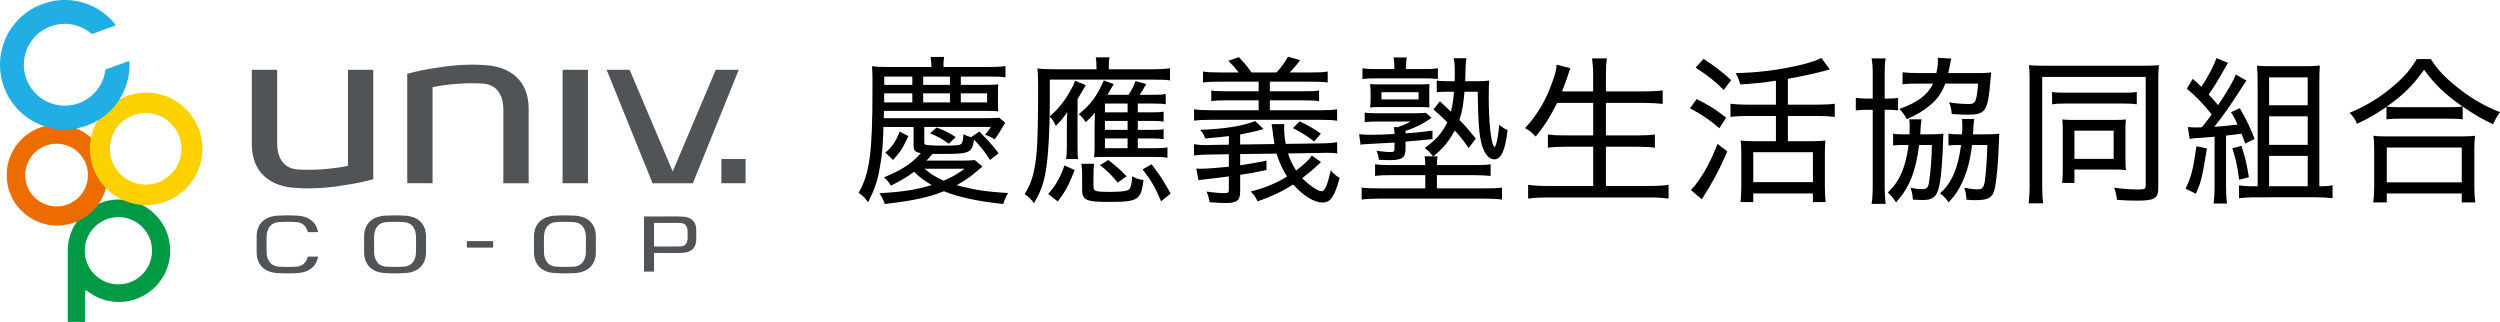
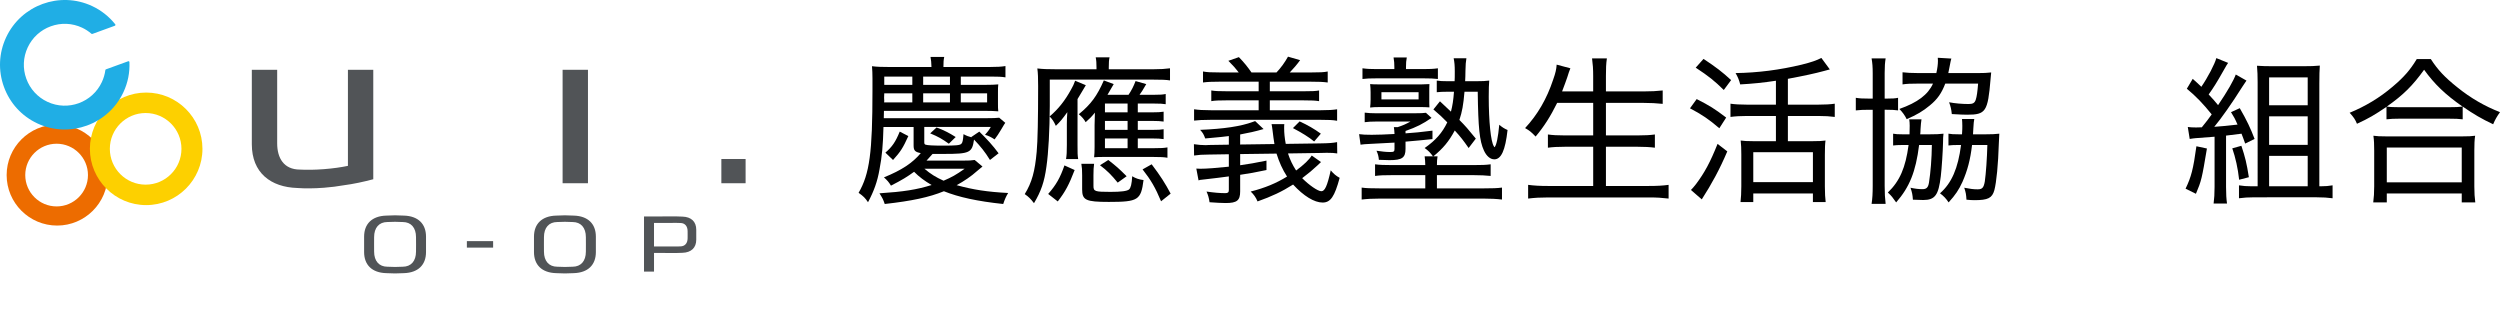
<svg xmlns="http://www.w3.org/2000/svg" version="1.1" id="レイヤー_2" x="0px" y="0px" width="450px" height="57.942px" viewBox="0 0 450 57.942" style="enable-background:new 0 0 450 57.942;" xml:space="preserve">
  <style type="text/css">
	.st0{fill:#009944;}
	.st1{fill:#ED6C00;}
	.st2{fill:#FDD000;}
	.st3{fill:#20AEE5;}
	.st4{fill:#515457;}
</style>
  <g>
    <g>
      <g>
        <g>
          <g>
-             <path class="st0" d="M21.409,35.904c-5.092,0-9.219,4.13-9.219,9.225v12.709c0,0.058,0.045,0.104,0.1,0.104h2.915       c0.056,0,0.101-0.046,0.101-0.104v-5.27c0-0.298,0.069-0.464,0.645-0.004h0.002c1.525,1.123,3.415,1.792,5.455,1.792       c5.096,0,9.229-4.133,9.229-9.227C30.637,40.035,26.505,35.904,21.409,35.904z M21.316,51.184c-3.343,0-6.053-2.71-6.053-6.055       c0-3.34,2.71-6.05,6.053-6.05c3.342,0,6.052,2.71,6.052,6.05C27.368,48.474,24.658,51.184,21.316,51.184z" />
            <path class="st1" d="M10.283,22.423c-5.012,0-9.088,4.076-9.088,9.089c0,5.013,4.076,9.09,9.088,9.09       c5.011,0,9.093-4.077,9.093-9.09C19.376,26.499,15.294,22.423,10.283,22.423z M10.19,37.155c-3.113,0-5.644-2.531-5.644-5.643       c0-3.112,2.531-5.642,5.644-5.642c3.113,0,5.644,2.53,5.644,5.642C15.834,34.625,13.303,37.155,10.19,37.155z" />
            <path class="st2" d="M26.309,16.661c-5.583,0-10.128,4.545-10.128,10.13c0,5.584,4.545,10.128,10.128,10.128       c5.586,0,10.132-4.544,10.132-10.128C36.44,21.205,31.895,16.661,26.309,16.661z M26.215,33.237       c-3.553,0-6.444-2.891-6.444-6.447c0-3.554,2.892-6.447,6.444-6.447c3.557,0,6.447,2.892,6.447,6.447       C32.662,30.346,29.772,33.237,26.215,33.237z" />
            <path class="st3" d="M22.223,16.582c0.794-1.702,1.156-3.52,1.074-5.405c0-0.051-0.029-0.103-0.074-0.134       c-0.044-0.031-0.1-0.035-0.151-0.015l-3.997,1.452c-0.058,0.022-0.102,0.076-0.11,0.137c-0.098,0.745-0.31,1.47-0.629,2.154       c-1.717,3.682-6.109,5.279-9.79,3.561c-1.781-0.832-3.134-2.306-3.806-4.155c-0.675-1.85-0.587-3.848,0.244-5.634       c0.832-1.783,2.307-3.137,4.156-3.809c1.85-0.671,3.85-0.586,5.632,0.245c0.597,0.28,1.162,0.645,1.686,1.097       c0.049,0.039,0.113,0.051,0.169,0.031l4.042-1.471c0.051-0.017,0.09-0.06,0.105-0.114c0.014-0.05,0.004-0.11-0.031-0.153       c-1.135-1.415-2.535-2.518-4.16-3.277C10.762-1.626,3.813,0.906,1.099,6.729c-1.316,2.824-1.455,5.989-0.389,8.913       c1.065,2.925,3.202,5.263,6.024,6.577C12.557,24.934,19.508,22.405,22.223,16.582z" />
          </g>
        </g>
        <g>
          <g>
            <g>
              <g>
                <rect x="101.268" y="12.562" class="st4" width="4.565" height="20.42" />
-                 <polygon class="st4" points="128.841,12.562 121.087,30.854 113.335,12.562 109.197,12.562 117.458,32.982 124.716,32.982          132.977,12.562        " />
                <path class="st4" d="M62.626,12.562v17.293c-1.222,0.257-2.701,0.468-4.309,0.592c-1.608,0.125-3.108,0.145-4.356,0.077l0,0         c-2.875-0.017-4.07-2.075-4.07-4.717v-0.878h0.001V12.562h-4.564V25.96c0,5.147,3.401,7.731,8.194,7.879         c1.329,0.1,2.992,0.093,4.795-0.046c1.273-0.098,2.467-0.252,3.518-0.439c1.825-0.237,3.656-0.64,5.354-1.093v-19.7H62.626z" />
-                 <path class="st4" d="M77.865,32.982V15.691c1.221-0.258,2.702-0.468,4.307-0.592c1.609-0.124,3.107-0.145,4.357-0.077l0,0         c2.876,0.017,4.071,2.075,4.071,4.717v0.879h-0.003v12.365h4.565V19.584c0-5.146-3.403-7.73-8.194-7.879         c-1.33-0.1-2.993-0.093-4.796,0.046c-1.273,0.099-2.468,0.253-3.516,0.439c-1.826,0.236-3.657,0.639-5.355,1.093v19.699         H77.865z" />
              </g>
            </g>
            <rect x="129.845" y="28.619" class="st4" width="4.363" height="4.363" />
          </g>
          <g>
            <g>
              <path class="st4" d="M71.109,38.757l-1.593,0.052c-2.529,0.078-3.976,1.461-3.976,3.793v2.772        c0,2.331,1.446,3.715,3.964,3.793c0.012,0.001,1.605,0.052,1.605,0.052l1.598-0.051c2.531-0.081,3.976-1.462,3.976-3.794        v-2.772c0-2.331-1.445-3.714-3.962-3.793C72.707,38.809,71.109,38.757,71.109,38.757z M71.109,39.924l1.407,0.043        c1.477,0.008,2.366,1.022,2.366,2.713l0.008,1.306c0,0.003-0.008,1.31-0.008,1.31c0,1.692-0.888,2.706-2.378,2.714        c0.012,0-1.389,0.042-1.389,0.042s-1.319-0.04-1.396-0.042c-1.488-0.008-2.378-1.022-2.378-2.714l-0.006-1.307        c0-0.003,0.006-1.309,0.006-1.309c0-1.692,0.889-2.706,2.378-2.714C69.707,39.967,71.109,39.924,71.109,39.924z" />
              <path class="st4" d="M101.685,38.757l-1.595,0.052c-2.53,0.078-3.974,1.461-3.974,3.793v2.772        c0,2.331,1.444,3.713,3.962,3.793c0.012,0.001,1.606,0.052,1.606,0.052l1.598-0.051c2.531-0.081,3.974-1.462,3.974-3.794        v-2.772c0-2.331-1.443-3.714-3.963-3.793C103.282,38.809,101.685,38.757,101.685,38.757z M101.685,39.924l1.405,0.043        c1.477,0.008,2.367,1.022,2.367,2.713l0.006,1.306c0,0.003-0.006,1.31-0.006,1.31c0,1.692-0.89,2.706-2.38,2.714        c0.013,0-1.39,0.042-1.39,0.042s-1.319-0.04-1.392-0.042c-1.492-0.008-2.381-1.022-2.381-2.714        c0-0.002-0.006-1.308-0.006-1.308c0-0.002,0.006-1.308,0.006-1.308c0-1.692,0.888-2.706,2.381-2.714        C100.281,39.967,101.685,39.924,101.685,39.924z" />
-               <path class="st4" d="M51.763,38.757l-1.596,0.052c-2.527,0.078-3.973,1.461-3.973,3.793v2.772        c0,2.331,1.445,3.715,3.962,3.793c0.01,0.001,1.606,0.052,1.606,0.052l1.597-0.051c2.19-0.069,3.581-1.153,3.891-2.974        c-0.444,0-1.557,0-1.843,0c-0.274,1.141-1.069,1.809-2.253,1.816l-1.39,0.042l-1.406-0.042        c-1.478-0.008-2.367-1.022-2.367-2.714c0-0.002-0.006-1.307-0.006-1.307c0-0.003,0.006-1.309,0.006-1.309        c0-1.692,0.888-2.706,2.381-2.714c-0.014,0.001,1.389-0.042,1.389-0.042l1.406,0.043c1.172,0.006,1.966,0.677,2.24,1.815        c0.286,0,1.399,0,1.843,0c-0.311-1.821-1.698-2.903-3.881-2.973C53.361,38.809,51.763,38.757,51.763,38.757z" />
              <path class="st4" d="M121.817,38.955c-0.007,0-5.896,0.006-5.896,0.006s0,9.417,0,9.932c0.375,0,1.427,0,1.802,0        c0-0.47,0-3.364,0-3.364l4.09,0.008l1.028-0.033c1.584-0.05,2.485-0.91,2.485-2.361v-1.794c0-1.451-0.902-2.311-2.472-2.36        C122.842,38.987,121.817,38.955,121.817,38.955z M117.721,44.359V40.13l4.065-0.01l0.695,0.019        c0.793,0.006,1.289,0.567,1.289,1.468l0.004,0.636c0,0.003-0.003,0.64-0.003,0.64c0,0.899-0.497,1.461-1.303,1.465        l-0.676,0.021L117.721,44.359z" />
            </g>
            <rect x="84.036" y="43.403" class="st4" width="4.726" height="1.167" />
          </g>
        </g>
      </g>
    </g>
    <g>
      <path d="M176.847,29.974c-0.431,0.344-0.431,0.344-1.033,0.86c-0.947,0.861-2.296,1.78-3.616,2.498    c3.042,0.832,5.511,1.205,9.271,1.406c-0.373,0.603-0.603,1.12-0.89,1.98c-4.649-0.487-8.036-1.234-10.677-2.296    c-2.669,1.09-5.769,1.751-10.648,2.296c-0.316-0.89-0.316-0.89-0.947-1.923c4.363-0.287,6.716-0.66,9.386-1.493    c-1.292-0.745-2.239-1.464-3.157-2.382c-1.263,0.918-2.095,1.434-4.162,2.497c-0.401-0.66-0.688-0.975-1.262-1.492    c3.186-1.292,5.137-2.583,6.63-4.363c-1.033-0.201-1.292-0.459-1.292-1.378v-3.33h-5.424c-0.086,3.272-0.258,5.31-0.718,7.663    c-0.373,2.153-1.005,3.904-2.066,5.884c-0.488-0.745-0.832-1.09-1.694-1.693c1.981-3.416,2.497-7.234,2.497-18.426    c0-1.09,0-1.579,0-2.182c0-0.947-0.029-1.377-0.086-2.181c0.947,0.115,1.779,0.143,3.243,0.143h7.463    c-0.029-0.803-0.057-1.234-0.172-1.808h2.468c-0.115,0.516-0.143,0.976-0.143,1.808h8.18c1.464,0,2.325-0.057,2.985-0.172v2.038    c-0.631-0.115-1.406-0.144-2.64-0.144h-5.396v1.493h4.334c1.148,0,1.808-0.029,2.411-0.086c-0.057,0.459-0.057,0.745-0.057,1.464    v1.923c0,0.717,0,1.005,0.057,1.464c-0.66-0.057-1.377-0.086-2.382-0.086H159.11l-0.029,1.32h18.311    c1.377,0,1.923-0.029,2.468-0.087l1.09,0.919c-0.143,0.201-0.201,0.286-0.775,1.263c-0.431,0.717-0.689,1.119-1.148,1.722    c-0.603-0.402-1.062-0.631-1.722-0.832c0.459-0.516,0.689-0.804,1.033-1.407h-11.968v2.756c0,0.258,0.057,0.373,0.229,0.431    c0.373,0.115,1.263,0.172,3.157,0.172c2.296,0,2.985-0.057,3.272-0.316c0.229-0.202,0.316-0.603,0.402-1.751    c0.574,0.316,0.918,0.431,1.464,0.574l-0.057-0.057l1.435-0.975c1.464,1.434,2.383,2.439,3.473,3.903l-1.55,1.205    c-0.918-1.492-1.693-2.439-2.87-3.674c-0.344,2.383-0.775,2.583-5.425,2.583c-0.803,0-1.263,0-2.038,0    c-0.603,0.689-0.746,0.832-1.09,1.205h6.429c1.291,0,1.664-0.028,2.238-0.115L176.847,29.974z M164.219,16.8h-5.052    c-0.029,0.344-0.029,0.602-0.029,0.775c0.029,0.345,0.029,0.459,0.029,0.603c0,0.028,0,0.143-0.029,0.258h5.08V16.8z     M164.219,13.786h-5.052v1.493h5.052V13.786z M159.368,27.477c1.234-1.061,1.837-1.951,2.583-3.788l1.55,0.803    c-0.976,2.153-1.406,2.813-2.755,4.305L159.368,27.477z M170.992,13.786h-4.822v1.493h4.822V13.786z M170.992,18.436V16.8h-4.822    v1.636H170.992z M166.4,30.376c1.119,0.947,2.038,1.521,3.444,2.153c1.464-0.631,2.21-1.033,3.788-2.153H166.4z M170.791,25.87    c-1.205-0.861-1.894-1.263-3.358-1.865l1.148-1.062c1.32,0.488,2.267,0.975,3.444,1.722L170.791,25.87z M177.68,18.436V16.8    h-4.736v1.636H177.68z" />
      <path d="M197.369,12.122c0-0.718-0.029-1.263-0.143-1.808h2.497c-0.115,0.459-0.143,0.976-0.143,1.837v0.315h8.036    c1.291,0,2.124-0.057,2.985-0.172v2.181c-0.689-0.115-1.55-0.143-2.985-0.143H188.96v4.764c-0.029,4.42-0.23,8.324-0.603,10.906    c-0.373,2.756-0.976,4.449-2.239,6.573c-0.631-0.832-0.976-1.148-1.665-1.636c1.292-2.095,1.837-4.104,2.153-7.634    c0.172-1.866,0.258-5.913,0.258-11.768c0-1.521-0.029-2.353-0.143-3.215c1.005,0.115,1.779,0.143,3.243,0.143h7.405V12.122z     M188.672,34.911c1.435-1.636,2.153-2.899,2.928-5.137l1.837,0.832c-1.005,2.612-1.665,3.875-3.042,5.654L188.672,34.911z     M192.031,22.397c0-0.832,0.028-1.406,0.086-2.21c-0.861,1.205-1.292,1.723-2.066,2.468c-0.344-0.775-0.66-1.234-1.119-1.693    c1.607-1.378,2.755-2.842,3.846-4.823c0.402-0.717,0.488-0.918,0.746-1.607l1.923,0.804c-0.086,0.143-0.373,0.602-0.459,0.775    c-0.057,0.086-0.402,0.66-1.033,1.722V26.1c0,1.434,0,1.808,0.115,2.526h-2.181c0.115-0.689,0.144-1.32,0.144-2.526V22.397z     M204.803,26.674h2.87c1.263,0,1.837-0.029,2.468-0.144v1.866c-0.603-0.115-1.349-0.143-2.468-0.143h-9.184    c-0.717,0-0.832,0-1.549,0.057c0.057-0.574,0.086-0.947,0.086-1.866v-3.932c0-0.431,0.029-1.177,0.057-2.238    c-0.631,0.775-0.89,1.033-1.665,1.722c-0.258-0.488-0.688-1.005-1.234-1.435c2.21-1.808,3.301-3.329,4.506-6.085l1.779,0.661    c-0.631,1.09-0.66,1.119-1.119,1.923h3.788c0.545-0.804,0.918-1.55,1.263-2.468l1.923,0.546c-0.718,1.234-0.804,1.377-1.205,1.923    h2.669c1.062,0,1.464-0.029,2.038-0.143v1.837c-0.574-0.087-1.004-0.115-2.038-0.115h-2.985v1.579h2.669    c1.005,0,1.349-0.029,1.981-0.115v1.779c-0.631-0.086-1.062-0.115-1.981-0.115h-2.669v1.608h2.669    c1.005,0,1.464-0.029,1.981-0.115v1.779c-0.66-0.086-1.005-0.115-1.981-0.115h-2.669V26.674z M196.824,33.476    c0,0.976,0.258,1.062,3.071,1.062c1.951,0,2.956-0.143,3.329-0.431c0.316-0.286,0.488-0.947,0.574-2.383    c0.66,0.402,1.205,0.575,2.038,0.689c-0.459,3.616-0.975,3.932-6.257,3.932c-4.133,0-4.793-0.316-4.793-2.267v-2.526    c0-0.976-0.029-1.406-0.144-2.067h2.296c-0.086,0.631-0.115,1.12-0.115,2.067V33.476z M201.186,32.873    c-1.12-1.378-1.923-2.182-3.186-3.129l1.492-0.947c1.464,1.148,1.837,1.464,3.301,2.927L201.186,32.873z M202.966,18.637h-4.076    v1.579h4.076V18.637z M202.966,21.765h-4.076v1.608h4.076V21.765z M198.89,24.923v1.751h4.076v-1.751H198.89z M208.993,36.231    c-1.033-2.468-1.837-3.846-3.329-5.741l1.636-0.918c1.607,2.123,2.44,3.444,3.415,5.281L208.993,36.231z" />
      <path d="M237.78,29.17c-0.143,0.143-0.258,0.23-0.603,0.574c-0.89,0.832-1.636,1.464-2.784,2.325    c1.177,1.205,2.813,2.353,3.445,2.353c0.631,0,1.061-0.918,1.693-3.76c0.517,0.631,0.976,1.005,1.608,1.349    c-0.919,3.386-1.636,4.448-3.072,4.448c-1.492,0-3.416-1.176-5.309-3.243c-2.039,1.291-3.818,2.124-6.4,3.042    c-0.316-0.746-0.661-1.234-1.235-1.779c2.583-0.66,4.592-1.493,6.544-2.698c-0.832-1.291-1.406-2.582-1.894-4.133l-6.544,0.087    v2.008c1.751-0.258,2.498-0.373,4.736-0.832v1.694c-2.038,0.431-3.128,0.631-4.736,0.86v2.986c0,1.635-0.574,2.095-2.612,2.095    c-0.689,0-1.751-0.057-2.899-0.144c-0.115-0.803-0.258-1.291-0.545-1.923c1.406,0.201,2.411,0.287,3.386,0.287    c0.459,0,0.631-0.144,0.631-0.546v-2.468c-0.918,0.115-1.378,0.172-1.98,0.258c-1.263,0.143-2.038,0.23-2.182,0.258    c-0.316,0.029-0.316,0.029-0.745,0.086c-0.144,0-0.287,0.029-0.546,0.115l-0.401-2.123c0.344,0.028,0.545,0.028,0.745,0.028    c1.091,0,2.899-0.143,5.109-0.373v-2.238l-3.588,0.057c-1.205,0-1.837,0.057-2.669,0.172l-0.028-2.039    c0.717,0.115,1.464,0.172,2.123,0.172l0.546-0.028l3.616-0.057v-1.55c-1.09,0.144-1.148,0.144-4.248,0.431    c-0.286-0.775-0.431-1.005-0.918-1.549c4.276-0.172,7.318-0.631,9.5-1.435c0,0,0.229-0.086,0.401-0.143l1.521,1.434    c-1.493,0.431-2.554,0.661-4.219,0.976v1.808l6.17-0.086c-0.143-0.89-0.201-1.32-0.344-2.497c-0.057-0.46-0.115-0.861-0.172-1.091    h2.296c-0.029,0.258-0.029,0.46-0.029,0.776c0,0.803,0.086,1.722,0.287,2.784l6.142-0.087c1.779-0.028,2.353-0.086,3.1-0.229    l0.028,2.038c-0.574-0.087-0.89-0.115-1.894-0.115c-0.373,0-0.717,0-1.205,0.028l-5.769,0.087    c0.401,1.205,0.804,2.038,1.464,3.071c1.435-1.062,2.353-1.952,2.813-2.697L237.78,29.17z M222.97,13.041    c-0.574-0.747-0.918-1.148-1.865-2.096l1.894-0.66c0.947,0.976,1.521,1.694,2.267,2.756h4.506c0.833-0.89,1.493-1.809,2.067-2.842    l2.181,0.631c-0.602,0.833-1.205,1.522-1.865,2.211h3.874c1.579,0,2.238-0.029,2.957-0.172v1.98    c-0.89-0.115-1.608-0.143-2.957-0.143h-7.462v1.722h6.113c1.464,0,2.123-0.028,2.755-0.143v1.923    c-0.689-0.115-1.406-0.143-2.755-0.143h-6.113v1.779h9.098c1.435,0,2.238-0.057,3.014-0.172v2.067    c-0.776-0.143-1.579-0.172-3.014-0.172h-19.717c-1.435,0-2.296,0.057-3.014,0.143V19.67c0.804,0.115,1.608,0.172,3.014,0.172h8.61    v-1.779h-5.769c-1.35,0-2.095,0.028-2.756,0.143v-1.923c0.689,0.115,1.35,0.143,2.756,0.143h5.769v-1.722h-7.061    c-1.263,0-2.095,0.028-2.956,0.143v-1.98c0.746,0.143,1.492,0.172,2.956,0.172H222.97z M233.934,21.852    c1.493,0.689,2.583,1.319,3.817,2.21l-1.205,1.406c-0.918-0.776-2.238-1.579-3.817-2.411L233.934,21.852z" />
      <path d="M252.993,26.817c0,1.579-0.631,2.009-2.871,2.009c-0.316,0-0.545,0-1.923-0.057c-0.057-0.661-0.172-1.062-0.431-1.636    c0.947,0.143,1.722,0.23,2.468,0.23c0.661,0,0.775-0.087,0.775-0.574v-1.12c-1.033,0.057-1.033,0.057-4.362,0.23    c-0.776,0.028-1.378,0.086-1.751,0.143l-0.258-1.894c0.602,0.086,1.234,0.115,2.268,0.115c0.947,0,2.64-0.057,4.104-0.144    c-0.028-0.602-0.057-0.832-0.114-1.234h0.689c0.946-0.316,1.406-0.516,2.296-1.005h-6.257c-0.775,0-1.32,0.029-1.98,0.115v-1.722    c0.775,0.086,1.148,0.115,2.038,0.115h6.917c1.177,0,1.607-0.029,2.067-0.087l1.005,0.919c-1.521,1.061-2.698,1.664-4.678,2.353    v0.431c1.693-0.115,2.554-0.202,4.85-0.488v1.521c-1.98,0.201-2.755,0.286-4.85,0.459V26.817z M258.762,28.137    c-0.087,0.516-0.115,0.918-0.115,1.579h6.515c1.549,0,2.353-0.029,3.157-0.143v2.095c-0.861-0.087-1.809-0.144-3.157-0.144h-6.515    v2.383h8.438c1.579,0,2.411-0.029,3.272-0.143v2.153c-0.947-0.115-2.038-0.172-3.358-0.172h-18.57c-1.35,0-2.411,0.057-3.33,0.172    v-2.153c0.775,0.114,1.664,0.143,3.272,0.143h8.18v-2.383h-5.884c-1.493,0-2.325,0.029-3.157,0.144v-2.095    c0.775,0.114,1.694,0.143,3.157,0.143h5.884c0-0.574-0.057-1.09-0.115-1.579h1.493c-0.488-0.661-0.804-1.005-1.493-1.493    c1.98-1.377,3.186-2.755,4.075-4.621c-0.86-0.89-1.291-1.291-2.497-2.324l1.177-1.464c1.406,1.319,1.406,1.319,1.98,1.865    c0.286-1.12,0.431-2.067,0.545-3.588h-1.176c-0.804,0-1.406,0.029-1.923,0.087v-2.095c0.516,0.086,1.061,0.114,1.951,0.114h1.263    c0.029-0.631,0.029-0.745,0.029-1.808c0-1.005-0.057-1.636-0.201-2.325h2.296c-0.115,0.689-0.143,1.062-0.172,2.239    c0,0.86-0.028,1.176-0.057,1.893h2.067c1.033,0,1.664-0.028,2.268-0.114c-0.057,0.631-0.087,1.549-0.087,2.898    c0,4.449,0.373,8.123,0.919,8.926c0.028,0.087,0.057,0.115,0.057,0.115l0.057,0.057c0.344-0.258,0.66-1.837,0.86-4.047    c0.488,0.431,0.947,0.717,1.493,0.947c-0.402,3.674-1.148,5.281-2.383,5.281c-0.717,0-1.406-0.574-1.865-1.578    c-0.804-1.723-1.034-4.104-1.12-10.592h-2.383c-0.201,2.383-0.43,3.616-0.918,5.081c1.062,1.061,1.607,1.693,2.957,3.358    l-1.292,1.693c-1.005-1.434-1.378-1.923-2.497-3.157c-1.062,1.981-2.095,3.215-3.846,4.65H258.762z M250.983,12.064    c0-0.66-0.028-1.033-0.143-1.722h2.382c-0.114,0.603-0.143,0.976-0.143,1.693v0.402h3.1c1.062,0,1.865-0.028,2.641-0.144v1.923    c-0.661-0.086-1.464-0.115-2.613-0.115h-8.351c-1.263,0-1.866,0.029-2.613,0.115v-1.923c0.832,0.115,1.521,0.144,2.641,0.144h3.1    V12.064z M246.706,16.57c0-0.487-0.028-0.947-0.086-1.434c0.316,0.028,0.746,0.057,1.722,0.057h7.463    c0.345,0,1.005-0.029,1.493-0.057c-0.029,0.459-0.029,0.832-0.029,1.349v1.464c0,0.516,0,0.89,0.029,1.378    c-0.516-0.029-0.919-0.057-1.435-0.057H248.4c-0.832,0-1.349,0.028-1.779,0.086c0.057-0.459,0.086-0.947,0.086-1.434V16.57z     M248.658,17.891h6.688V16.6h-6.688V17.891z" />
      <path d="M280.287,18.522c-1.205,2.44-2.353,4.248-3.875,6.056c-0.832-0.861-1.09-1.062-1.894-1.521    c2.239-2.411,3.904-5.252,5.052-8.725c0.431-1.205,0.574-1.866,0.631-2.698l2.468,0.66c-0.23,0.574-0.316,0.833-0.546,1.579    c-0.143,0.459-0.631,1.75-0.947,2.582h5.597v-2.784c0-1.262-0.057-2.066-0.201-3.157h2.669c-0.144,0.947-0.172,1.837-0.172,3.157    v2.784h6.774c1.349,0,2.439-0.057,3.444-0.172v2.411c-1.176-0.115-2.123-0.172-3.386-0.172h-6.831v5.855h5.596    c1.407,0,2.411-0.057,3.215-0.172v2.382c-0.86-0.114-1.865-0.172-3.215-0.172h-5.596v7.06h7.721c1.492,0,2.526-0.057,3.559-0.201    v2.468c-1.234-0.143-2.067-0.201-3.501-0.201h-18.196c-1.407,0-2.383,0.057-3.588,0.201v-2.468    c1.09,0.143,2.123,0.201,3.531,0.201h8.18v-7.06h-4.994c-1.349,0-2.325,0.057-3.157,0.172v-2.382    c0.804,0.115,1.694,0.172,3.128,0.172h5.023v-5.855H280.287z" />
      <path d="M305.402,17.833c2.353,1.205,3.156,1.694,5.309,3.33l-1.234,1.923c-1.866-1.607-3.186-2.497-5.281-3.588L305.402,17.833z     M310.912,27.248c-1.35,3.186-2.784,5.826-4.593,8.639l-1.952-1.694c0.287-0.286,0.516-0.545,0.919-1.061    c1.549-2.067,2.554-3.932,3.874-7.233L310.912,27.248z M306.635,10.601c2.21,1.464,3.387,2.353,4.965,3.817l-1.319,1.779    c-1.694-1.664-2.698-2.468-5.052-4.018L306.635,10.601z M319.666,14.533c-2.239,0.345-4.277,0.546-6.43,0.661    c-0.201-0.776-0.373-1.235-0.832-2.039c4.019-0.057,7.979-0.574,11.911-1.521c1.722-0.431,2.641-0.746,3.531-1.205l1.521,2.066    c-0.344,0.086-0.344,0.086-1.062,0.286c-1.579,0.431-3.559,0.861-6.486,1.407v4.649h5.453c1.291,0,2.21-0.057,2.985-0.172v2.383    c-0.861-0.115-1.751-0.172-2.985-0.172h-5.453v4.535h4.563c1.005,0,1.694-0.029,2.21-0.115c-0.087,0.603-0.115,1.406-0.115,2.612    v5.655c0,1.148,0.057,2.152,0.143,2.812h-2.296v-1.55H315.59v1.55h-2.296c0.087-0.775,0.143-1.694,0.143-2.842v-5.741    c0-0.975-0.028-1.75-0.114-2.497c0.602,0.086,1.205,0.115,2.153,0.115h4.19v-4.535h-5.195c-1.12,0-2.153,0.057-2.985,0.172v-2.383    c0.745,0.115,1.75,0.172,2.956,0.172h5.224V14.533z M315.59,32.787h10.735v-5.396H315.59V32.787z" />
      <path d="M337.088,13.184c0-1.12-0.057-1.866-0.202-2.67h2.526c-0.115,0.746-0.172,1.407-0.172,2.612v4.621h0.344    c1.062,0,1.521-0.029,2.067-0.143v2.267c-0.661-0.086-1.091-0.114-2.039-0.114h-0.372v13.719c0,1.32,0.057,2.21,0.172,3.215    h-2.526c0.144-0.919,0.202-1.894,0.202-3.243v-13.69h-0.603c-1.062,0-1.722,0.028-2.439,0.114v-2.267    c0.688,0.114,1.263,0.143,2.439,0.143h0.603V13.184z M347.363,24.176c1.12,0,1.722-0.028,2.468-0.114    c-0.057,0.545-0.087,0.803-0.087,1.664c-0.028,1.434-0.229,4.592-0.401,5.998c-0.401,3.387-1.033,4.277-3.157,4.277    c-0.545,0-1.464-0.028-1.865-0.057c-0.057-0.89-0.143-1.291-0.431-2.153c0.775,0.172,1.464,0.258,2.153,0.258    c0.746,0,1.033-0.316,1.177-1.205c0.286-1.837,0.487-4.248,0.516-6.744h-2.297c-0.602,4.822-1.722,7.577-4.133,10.332    c-0.631-0.89-0.803-1.148-1.492-1.779c2.153-2.067,3.186-4.478,3.731-8.553h-1.177c-0.775,0-1.062,0.028-1.607,0.086v-2.123    c0.459,0.086,0.86,0.114,1.722,0.114h1.234c0.029-0.631,0.029-0.717,0.029-1.549c0-0.431-0.029-0.775-0.087-1.148h2.21    c-0.086,0.459-0.115,1.005-0.172,1.779c0,0.401-0.029,0.631-0.057,0.918H347.363z M356.031,13.155    c1.005,0,1.635-0.028,2.382-0.114c-0.057,0.545-0.057,0.545-0.115,1.234c-0.487,5.826-0.86,6.372-4.218,6.372    c-0.746,0-1.12-0.029-2.756-0.115c-0.086-0.861-0.201-1.35-0.487-2.124c1.033,0.201,2.353,0.316,3.501,0.316    c0.775,0,1.09-0.172,1.291-0.746c0.202-0.602,0.316-1.492,0.431-2.927h-5.912c-0.661,1.722-1.406,2.813-2.784,3.932    c-1.205,1.005-2.353,1.694-4.162,2.468c-0.316-0.66-0.746-1.263-1.32-1.837c3.272-1.148,5.167-2.583,6.056-4.563h-2.698    c-1.291,0-2.066,0.029-2.784,0.144v-2.182c0.718,0.086,1.608,0.143,2.871,0.143h3.214c0.202-0.861,0.287-1.636,0.287-2.21    c0-0.144,0-0.287-0.029-0.545l2.44,0.143c-0.086,0.287-0.143,0.545-0.316,1.464c-0.057,0.345-0.115,0.603-0.23,1.148H356.031z     M357.437,24.176c1.09,0,1.664-0.028,2.439-0.114c-0.057,0.89-0.057,0.89-0.086,1.75c-0.115,3.789-0.431,7.004-0.804,8.41    c-0.401,1.435-1.148,1.808-3.587,1.808c-0.488,0-0.776-0.028-1.435-0.086c-0.057-0.947-0.115-1.291-0.401-2.153    c1.005,0.201,1.664,0.287,2.411,0.287c0.832,0,1.09-0.287,1.291-1.407c0.201-1.406,0.401-4.19,0.459-6.572h-2.755    c-0.316,2.697-0.832,4.592-1.722,6.629c-0.661,1.435-1.263,2.354-2.498,3.703c-0.459-0.689-0.86-1.12-1.549-1.636    c2.095-1.837,3.243-4.478,3.789-8.696h-0.574c-0.833,0-1.149,0.028-1.694,0.086v-2.123c0.488,0.086,0.89,0.114,1.837,0.114h0.602    c0.057-0.86,0.057-1.09,0.057-1.521c0-0.487-0.028-0.86-0.057-1.234h2.21c-0.086,0.431-0.115,0.717-0.172,1.722    c-0.029,0.431-0.029,0.516-0.057,1.033H357.437z" />
-       <path d="M365.33,14.389c0-1.12-0.028-1.866-0.114-2.67c0.631,0.086,1.693,0.115,2.87,0.115h17.737    c1.177,0,2.123-0.029,2.784-0.115c-0.086,0.861-0.115,1.55-0.115,2.785V33.82c0,1.893-0.66,2.296-3.846,2.296    c-1.119,0-2.267-0.029-3.587-0.143c-0.087-0.833-0.23-1.407-0.516-2.182c1.75,0.23,3.042,0.316,4.362,0.316    c1.062,0,1.32-0.115,1.32-0.631V13.844h-18.627v19.632c0,1.493,0.057,2.238,0.172,3.129h-2.612    c0.114-0.947,0.172-1.924,0.172-3.157V14.389z M369.377,16.542c0.603,0.115,1.12,0.143,2.383,0.143h10.476    c1.32,0,1.722-0.028,2.383-0.143v2.238c-0.689-0.115-1.205-0.143-2.325-0.143H371.73c-1.09,0-1.635,0.028-2.353,0.143V16.542z     M382.58,28.884c0,0.66,0.028,1.234,0.086,1.722c-0.602-0.057-1.176-0.087-1.808-0.087h-7.462v2.412h-2.21    c0.086-0.804,0.115-1.493,0.115-2.583v-7.032c0-0.689-0.029-1.235-0.087-1.809c0.661,0.057,1.177,0.087,1.924,0.087h7.405    c1.033,0,1.578-0.029,2.123-0.087c-0.057,0.546-0.086,0.919-0.086,1.779V28.884z M373.396,28.596h7.06v-5.08h-7.06V28.596z" />
      <path d="M397.247,26.731c-0.919,5.511-1.005,5.826-1.981,8.15l-1.865-0.918c1.033-2.153,1.378-3.501,1.952-7.635L397.247,26.731z     M393.802,22.856c0.402,0.057,0.833,0.087,1.493,0.087c0.086,0,0.516,0,1.033-0.029c0.947-1.148,1.062-1.349,1.779-2.324    c-1.549-1.924-2.812-3.244-4.477-4.621l1.061-1.779c0.804,0.717,1.062,0.947,1.55,1.434c1.148-1.664,2.439-4.133,2.697-5.166    l2.124,0.861c-0.258,0.373-0.258,0.373-0.89,1.492c-1.09,1.923-1.722,2.957-2.612,4.19c0.803,0.861,1.09,1.177,1.693,1.923    c1.751-2.582,2.784-4.419,3.187-5.511l1.923,1.091c-0.201,0.286-0.373,0.545-0.746,1.119c-1.865,2.957-3.817,5.741-5.051,7.204    c1.607-0.115,2.153-0.172,4.19-0.401c-0.459-1.062-0.603-1.32-1.177-2.239l1.579-0.717c1.263,2.181,1.952,3.646,2.669,5.539    l-1.694,0.833c-0.286-0.833-0.372-1.005-0.66-1.779c-1.607,0.201-1.607,0.201-2.784,0.344v9.242c0,1.291,0.057,2.153,0.172,2.985    h-2.411c0.115-0.89,0.172-1.751,0.172-2.985v-9.041c-0.976,0.086-0.976,0.086-3.387,0.258c-0.258,0.029-0.631,0.057-1.09,0.143    L393.802,22.856z M403.447,26.243c0.688,2.067,0.947,3.1,1.349,5.654l-1.751,0.459c-0.229-2.095-0.66-3.989-1.234-5.654    L403.447,26.243z M417.711,33.533c0.832,0,1.521-0.057,2.153-0.172v2.325c-0.832-0.115-1.809-0.172-2.842-0.172H405.8    c-1.062,0-1.98,0.057-2.784,0.172v-2.325c0.717,0.115,1.349,0.172,2.325,0.172h1.033V14.791c0-1.148-0.029-1.923-0.115-2.956    c0.861,0.057,1.636,0.086,2.87,0.086h5.31c1.521,0,2.268-0.029,3.129-0.115c-0.057,0.89-0.087,1.607-0.087,3.243v18.484H417.711z     M408.44,18.953h6.946v-5.022h-6.946V18.953z M408.44,26.071h6.946v-5.137h-6.946V26.071z M408.44,33.533h6.946v-5.482h-6.946    V33.533z" />
      <path d="M429.565,19.239c-2.124,1.435-3.187,2.067-5.31,3.042c-0.316-0.775-0.603-1.205-1.32-1.98    c2.842-1.176,5.396-2.697,7.749-4.707c2.039-1.722,3.157-3.014,4.334-4.965h2.526c1.234,1.923,2.526,3.301,4.764,5.08    c2.411,1.951,4.965,3.416,7.692,4.477c-0.545,0.776-0.86,1.292-1.234,2.182c-2.067-0.976-3.501-1.809-5.482-3.187v2.297    c-0.631-0.087-1.377-0.115-2.468-0.115h-8.954c-0.89,0-1.636,0.028-2.296,0.115V19.239z M427.183,36.432    c0.115-0.919,0.172-1.722,0.172-2.87v-6.458c0-1.091-0.029-1.866-0.143-2.67c0.602,0.087,1.234,0.115,2.296,0.115h13.719    c1.062,0,1.694-0.028,2.297-0.115c-0.115,0.776-0.144,1.521-0.144,2.67v6.458c0,1.176,0.057,2.008,0.172,2.87h-2.439v-1.608    h-13.49v1.608H427.183z M440.816,19.297c1.12,0,1.837-0.028,2.44-0.115c-3.129-2.181-5.08-4.075-6.917-6.629    c-2.039,2.842-3.731,4.534-6.716,6.629c0.545,0.087,1.263,0.115,2.267,0.115H440.816z M429.623,32.816h13.49v-6.257h-13.49V32.816    z" />
    </g>
  </g>
</svg>